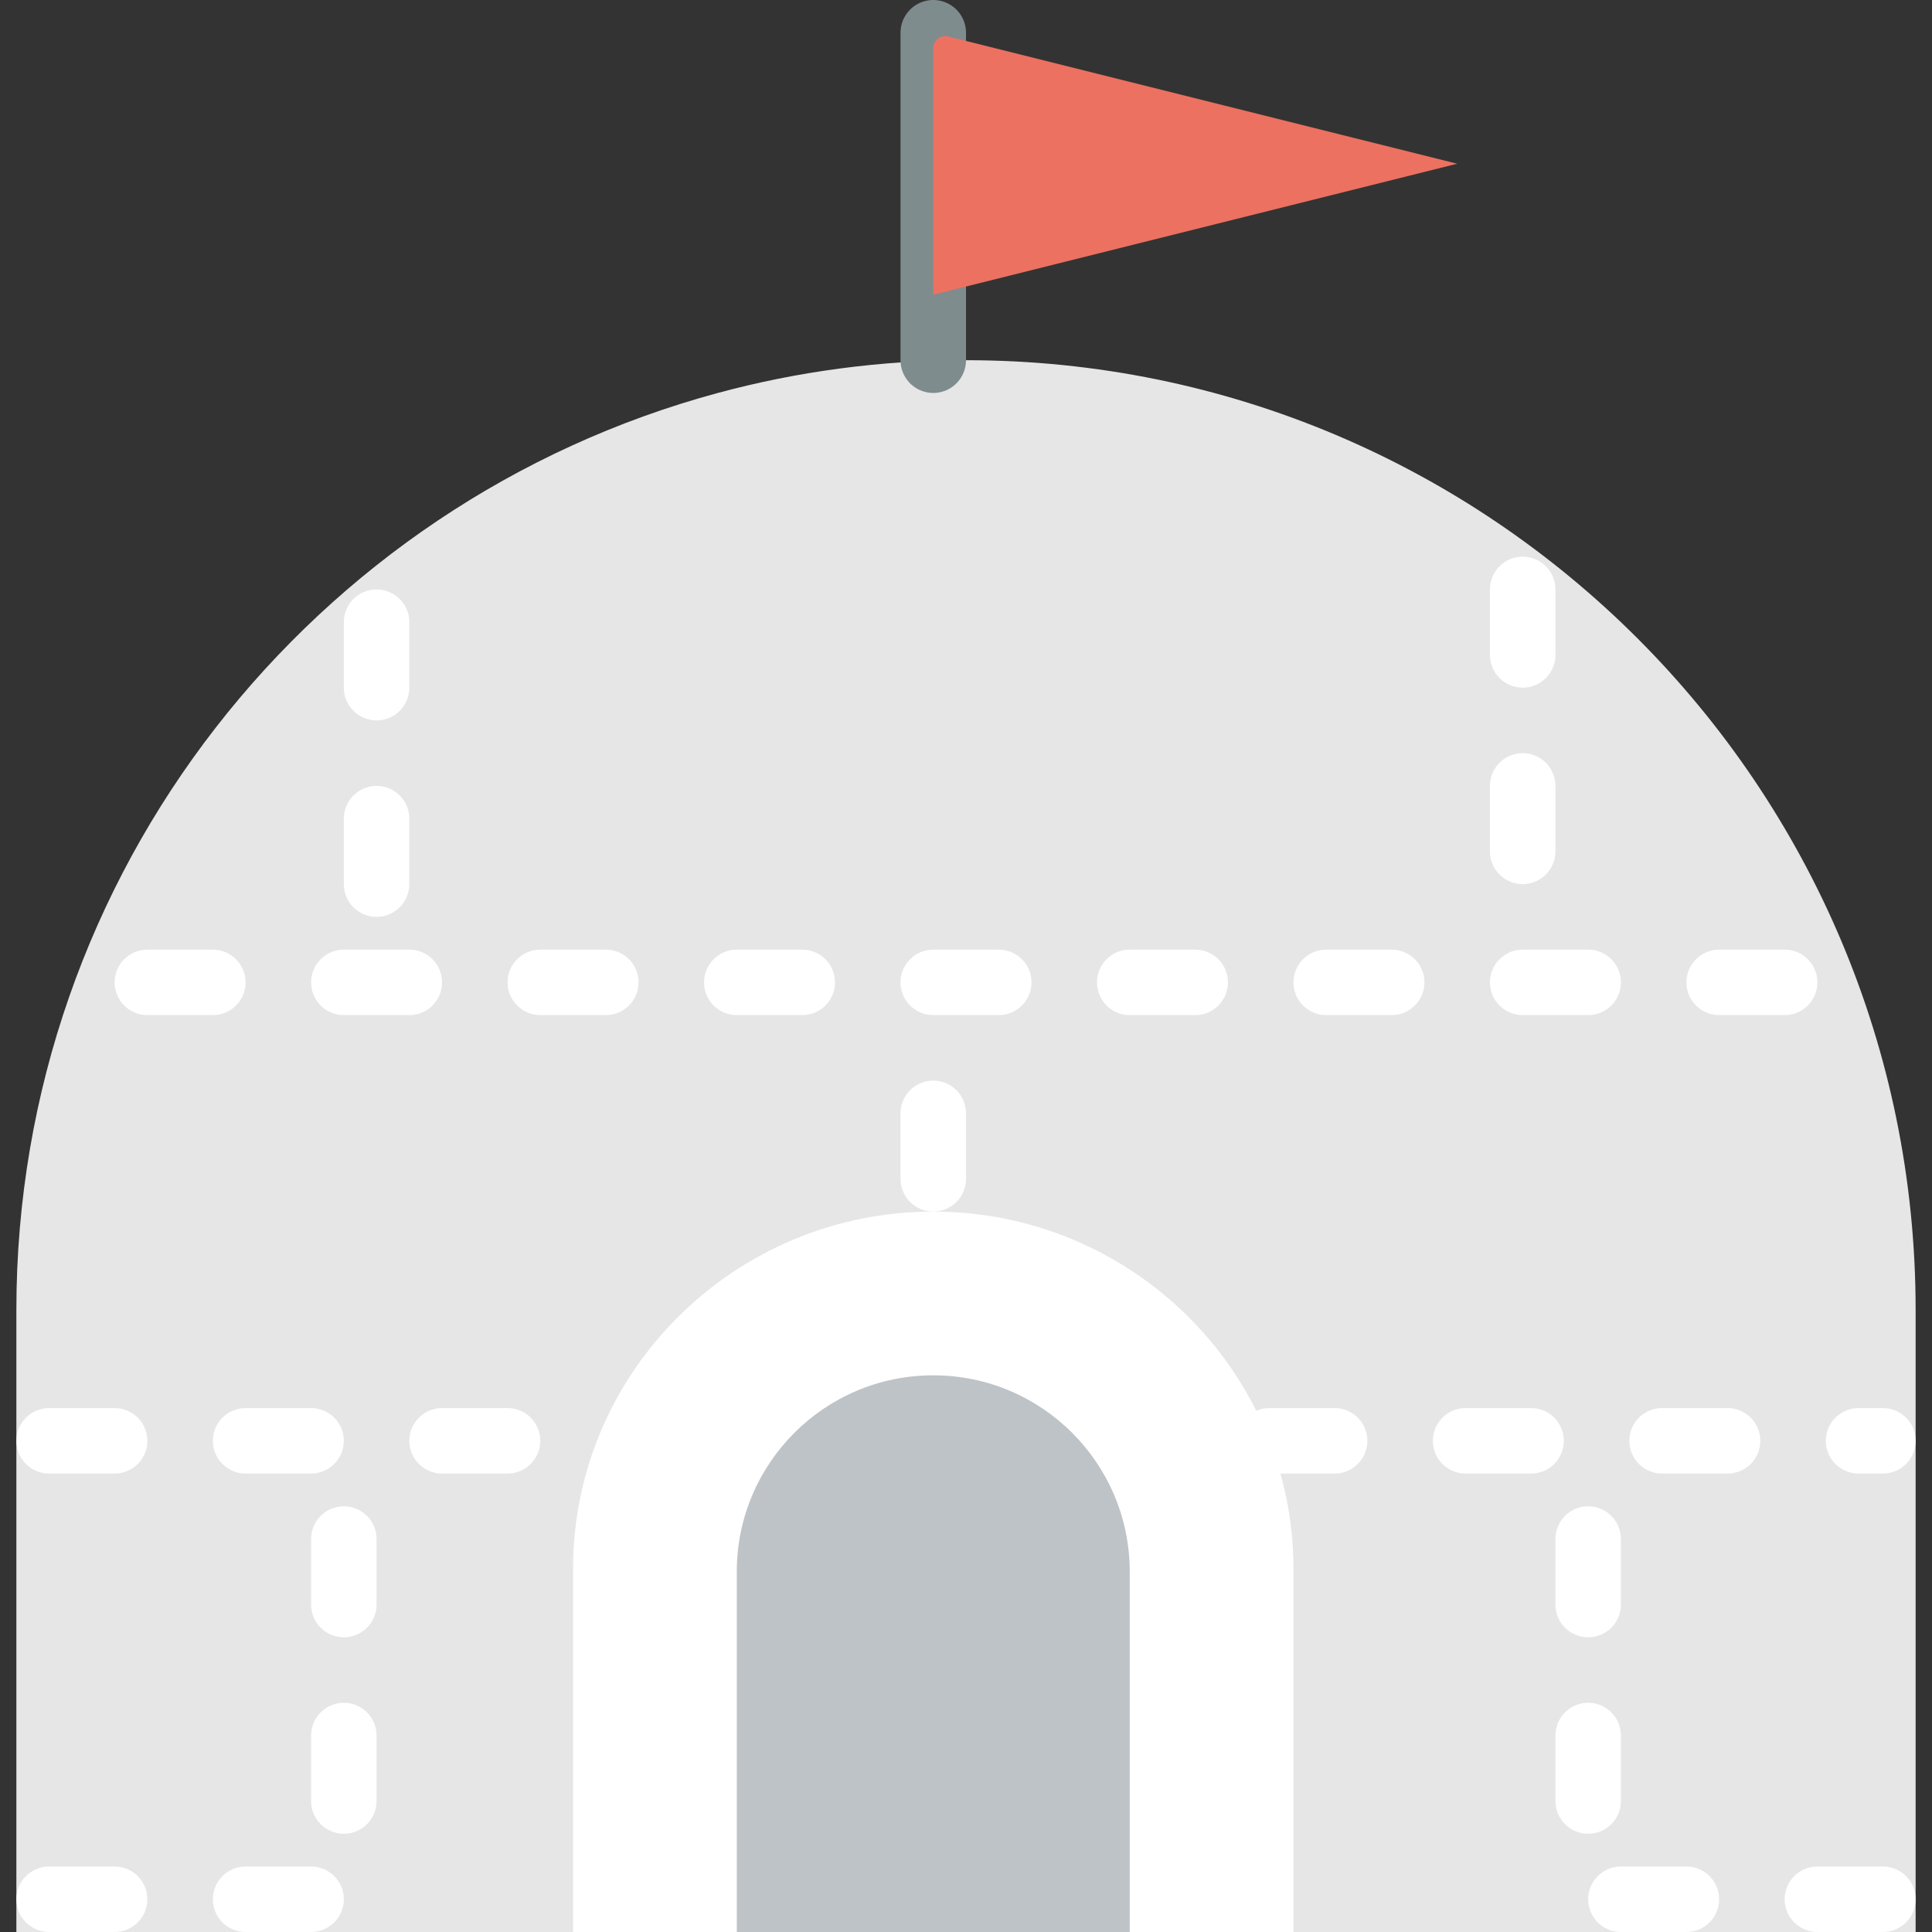
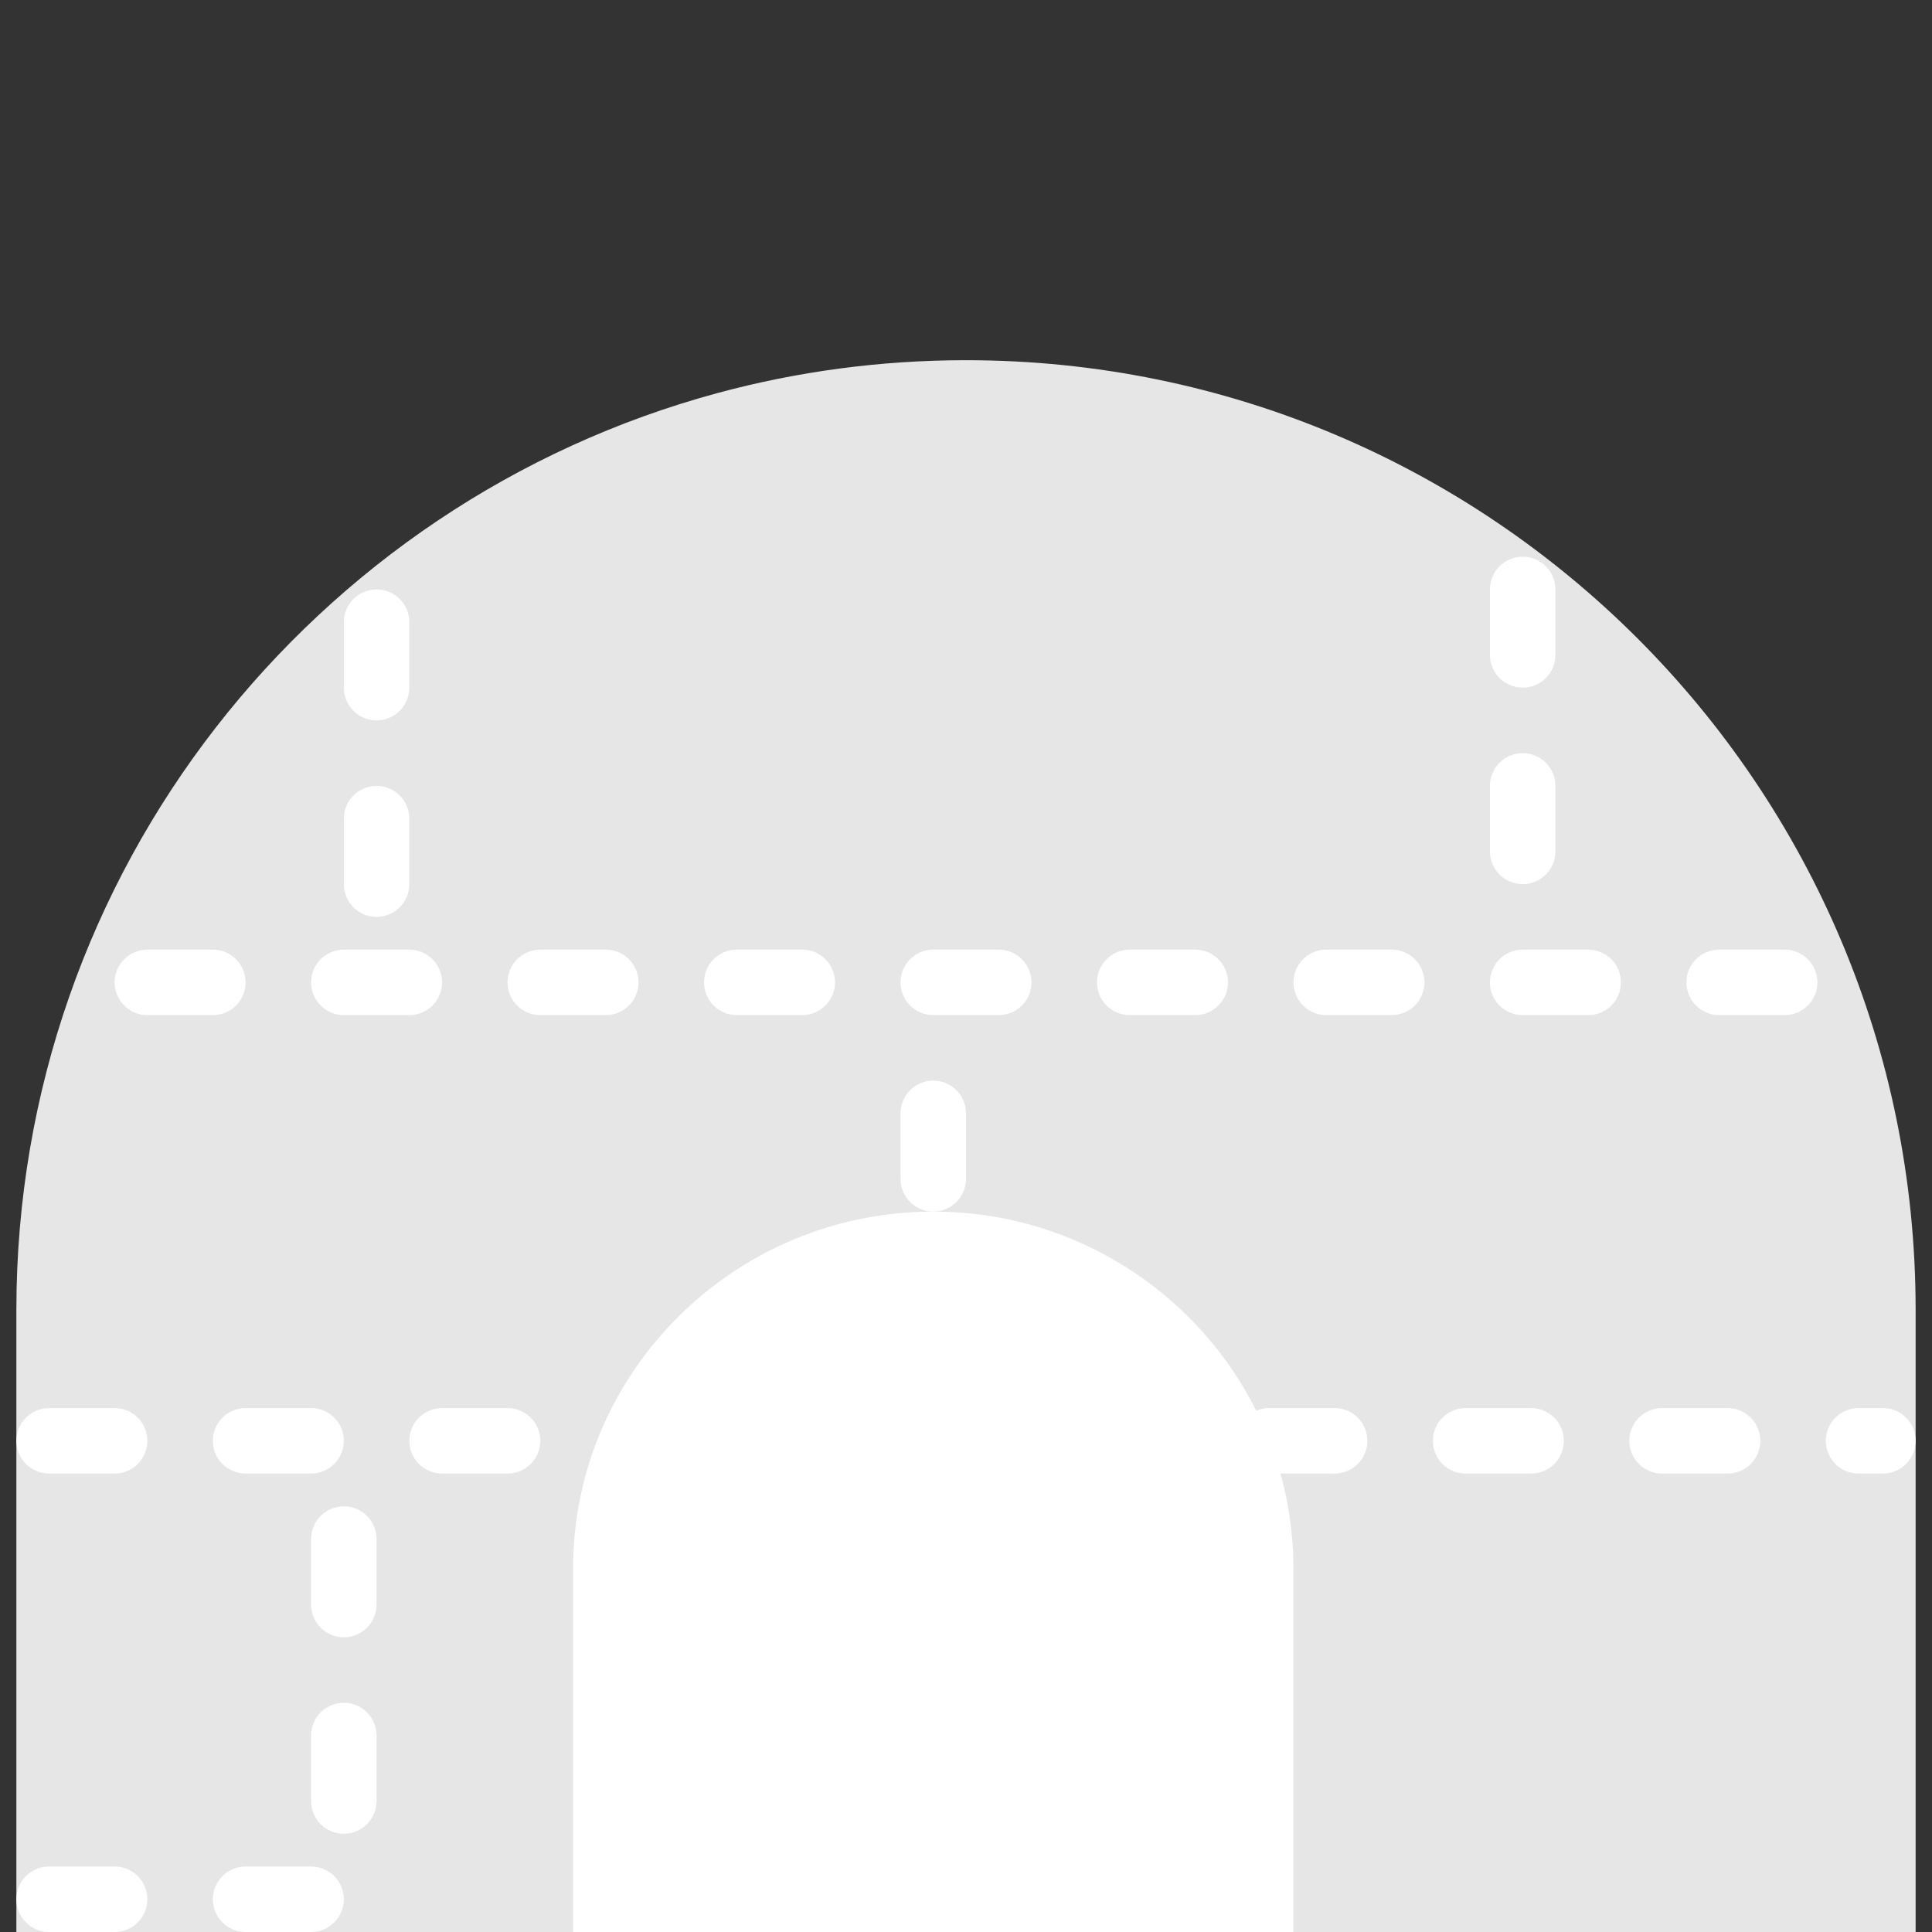
<svg xmlns="http://www.w3.org/2000/svg" version="1.1" id="Capa_1" x="0px" y="0px" viewBox="0 0 59 59" style="enable-background:new 0 0 59 59;" xml:space="preserve">
  <rect x="0" y="0" width="59" height="59" fill="#333333" stroke="none" />
  <path style="fill:#E6E6E6;" d="M58.5,59h-58V40c0-13.395,9.081-24.668,21.423-28c2.415-0.652,4.956-1,7.577-1h0  c16.016,0,29,12.984,29,29V59z" />
  <path style="fill:#FFFFFF;" d="M17.5,59V47.909C17.5,41.894,22.434,37,28.5,37s11,4.894,11,10.909V59H17.5z" />
-   <path style="fill:#BDC3C7;" d="M34.5,59h-12V48c0-3.314,2.686-6,6-6h0c3.314,0,6,2.686,6,6V59z" />
-   <path style="fill:#FFFFFF;" d="M57.5,59h-2c-0.552,0-1-0.448-1-1s0.448-1,1-1h2c0.552,0,1,0.448,1,1S58.052,59,57.5,59z M51.5,59h-2  c-0.552,0-1-0.448-1-1s0.448-1,1-1h2c0.552,0,1,0.448,1,1S52.052,59,51.5,59z M48.5,56c-0.552,0-1-0.448-1-1v-2c0-0.552,0.448-1,1-1  s1,0.448,1,1v2C49.5,55.552,49.052,56,48.5,56z M48.5,50c-0.552,0-1-0.448-1-1v-2c0-0.552,0.448-1,1-1s1,0.448,1,1v2  C49.5,49.552,49.052,50,48.5,50z" />
  <path style="fill:#FFFFFF;" d="M46.5,27c-0.552,0-1-0.448-1-1v-2c0-0.552,0.448-1,1-1s1,0.448,1,1v2C47.5,26.552,47.052,27,46.5,27z   M46.5,21c-0.552,0-1-0.448-1-1v-2c0-0.552,0.448-1,1-1s1,0.448,1,1v2C47.5,20.552,47.052,21,46.5,21z" />
  <path style="fill:#FFFFFF;" d="M11.5,28c-0.552,0-1-0.448-1-1v-2c0-0.552,0.448-1,1-1s1,0.448,1,1v2C12.5,27.552,12.052,28,11.5,28z   M11.5,22c-0.552,0-1-0.448-1-1v-2c0-0.552,0.448-1,1-1s1,0.448,1,1v2C12.5,21.552,12.052,22,11.5,22z" />
  <path style="fill:#FFFFFF;" d="M54.5,31h-2c-0.552,0-1-0.448-1-1s0.448-1,1-1h2c0.552,0,1,0.448,1,1S55.052,31,54.5,31z M48.5,31h-2  c-0.552,0-1-0.448-1-1s0.448-1,1-1h2c0.552,0,1,0.448,1,1S49.052,31,48.5,31z M42.5,31h-2c-0.552,0-1-0.448-1-1s0.448-1,1-1h2  c0.552,0,1,0.448,1,1S43.052,31,42.5,31z M36.5,31h-2c-0.552,0-1-0.448-1-1s0.448-1,1-1h2c0.552,0,1,0.448,1,1S37.052,31,36.5,31z   M30.5,31h-2c-0.552,0-1-0.448-1-1s0.448-1,1-1h2c0.552,0,1,0.448,1,1S31.052,31,30.5,31z M24.5,31h-2c-0.552,0-1-0.448-1-1  s0.448-1,1-1h2c0.552,0,1,0.448,1,1S25.052,31,24.5,31z M18.5,31h-2c-0.552,0-1-0.448-1-1s0.448-1,1-1h2c0.552,0,1,0.448,1,1  S19.052,31,18.5,31z M12.5,31h-2c-0.552,0-1-0.448-1-1s0.448-1,1-1h2c0.552,0,1,0.448,1,1S13.052,31,12.5,31z M6.5,31h-2  c-0.552,0-1-0.448-1-1s0.448-1,1-1h2c0.552,0,1,0.448,1,1S7.052,31,6.5,31z" />
  <path style="fill:#FFFFFF;" d="M9.5,59h-2c-0.552,0-1-0.448-1-1s0.448-1,1-1h2c0.552,0,1,0.448,1,1S10.052,59,9.5,59z M3.5,59h-2  c-0.552,0-1-0.448-1-1s0.448-1,1-1h2c0.552,0,1,0.448,1,1S4.052,59,3.5,59z M10.5,56c-0.552,0-1-0.448-1-1v-2c0-0.552,0.448-1,1-1  s1,0.448,1,1v2C11.5,55.552,11.052,56,10.5,56z M10.5,50c-0.552,0-1-0.448-1-1v-2c0-0.552,0.448-1,1-1s1,0.448,1,1v2  C11.5,49.552,11.052,50,10.5,50z" />
  <path style="fill:#FFFFFF;" d="M15.5,45h-2c-0.552,0-1-0.448-1-1s0.448-1,1-1h2c0.552,0,1,0.448,1,1S16.052,45,15.5,45z M9.5,45h-2  c-0.552,0-1-0.448-1-1s0.448-1,1-1h2c0.552,0,1,0.448,1,1S10.052,45,9.5,45z M3.5,45h-2c-0.552,0-1-0.448-1-1s0.448-1,1-1h2  c0.552,0,1,0.448,1,1S4.052,45,3.5,45z" />
  <path style="fill:#FFFFFF;" d="M57.5,45h-0.743c-0.552,0-1-0.448-1-1s0.448-1,1-1H57.5c0.552,0,1,0.448,1,1S58.052,45,57.5,45z   M52.757,45h-2c-0.552,0-1-0.448-1-1s0.448-1,1-1h2c0.552,0,1,0.448,1,1S53.31,45,52.757,45z M46.757,45h-2c-0.552,0-1-0.448-1-1  s0.448-1,1-1h2c0.552,0,1,0.448,1,1S47.31,45,46.757,45z M40.757,45h-2c-0.552,0-1-0.448-1-1s0.448-1,1-1h2c0.552,0,1,0.448,1,1  S41.31,45,40.757,45z" />
  <path style="fill:#FFFFFF;" d="M28.5,37c-0.552,0-1-0.448-1-1v-2c0-0.552,0.448-1,1-1s1,0.448,1,1v2C29.5,36.552,29.052,37,28.5,37z  " />
-   <line style="fill:none;stroke:#7F8C8D;stroke-width:2;stroke-linecap:round;stroke-miterlimit:10;" x1="28.5" y1="1" x2="28.5" y2="11" />
-   <path style="fill:#ED7161;" d="M28.5,9V1.473c0-0.24,0.226-0.417,0.459-0.358L44.5,5L28.5,9z" />
  <g>
</g>
  <g>
</g>
  <g>
</g>
  <g>
</g>
  <g>
</g>
  <g>
</g>
  <g>
</g>
  <g>
</g>
  <g>
</g>
  <g>
</g>
  <g>
</g>
  <g>
</g>
  <g>
</g>
  <g>
</g>
  <g>
</g>
</svg>